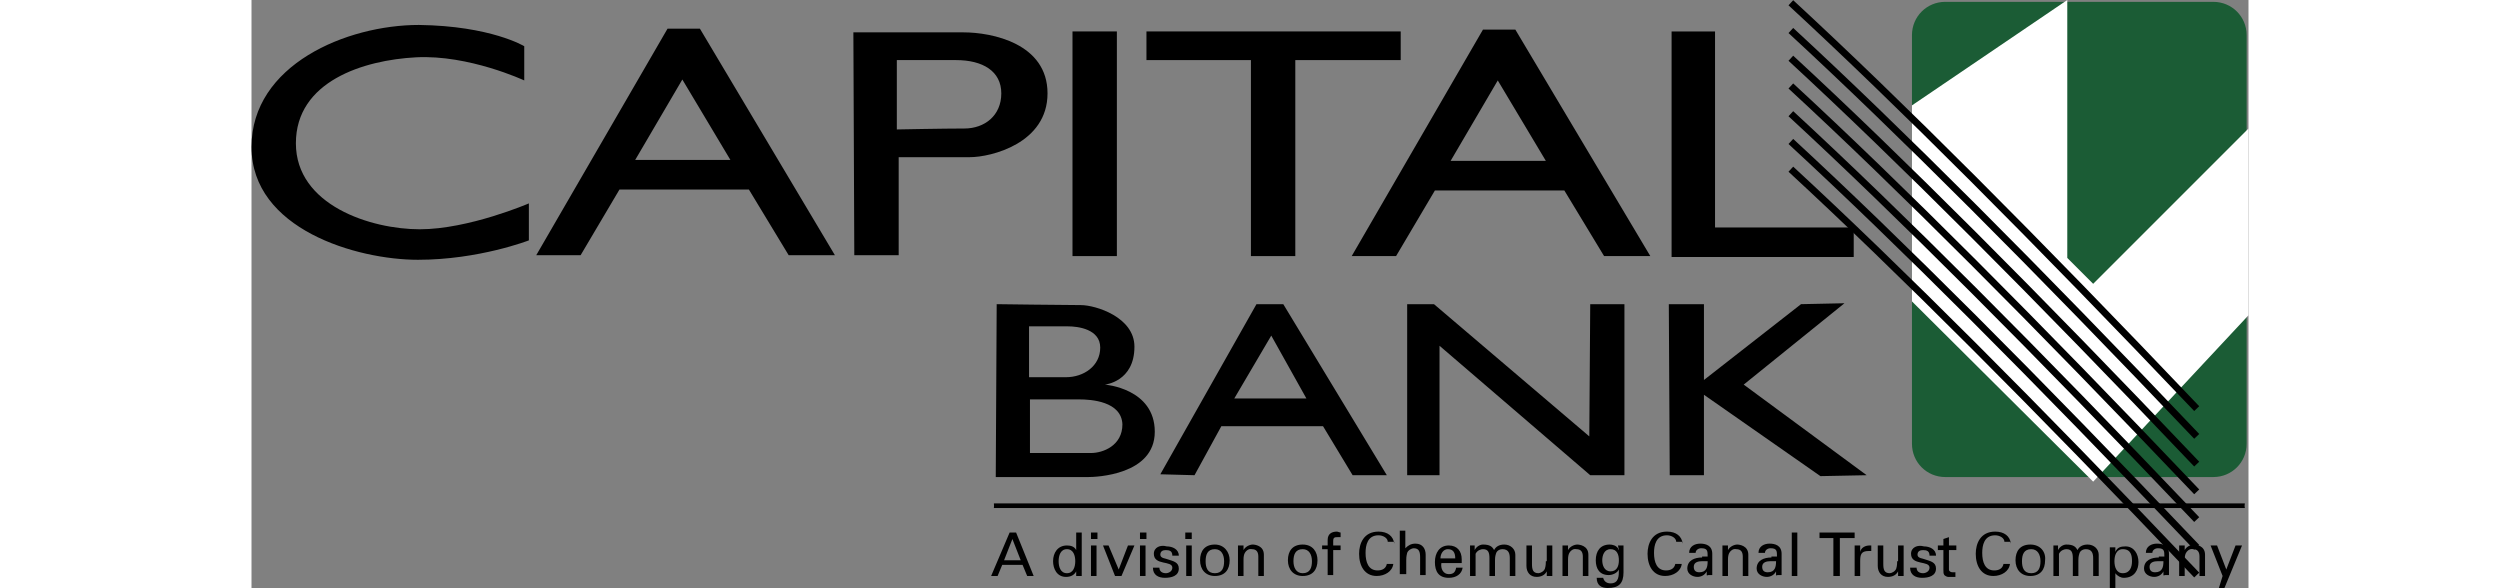
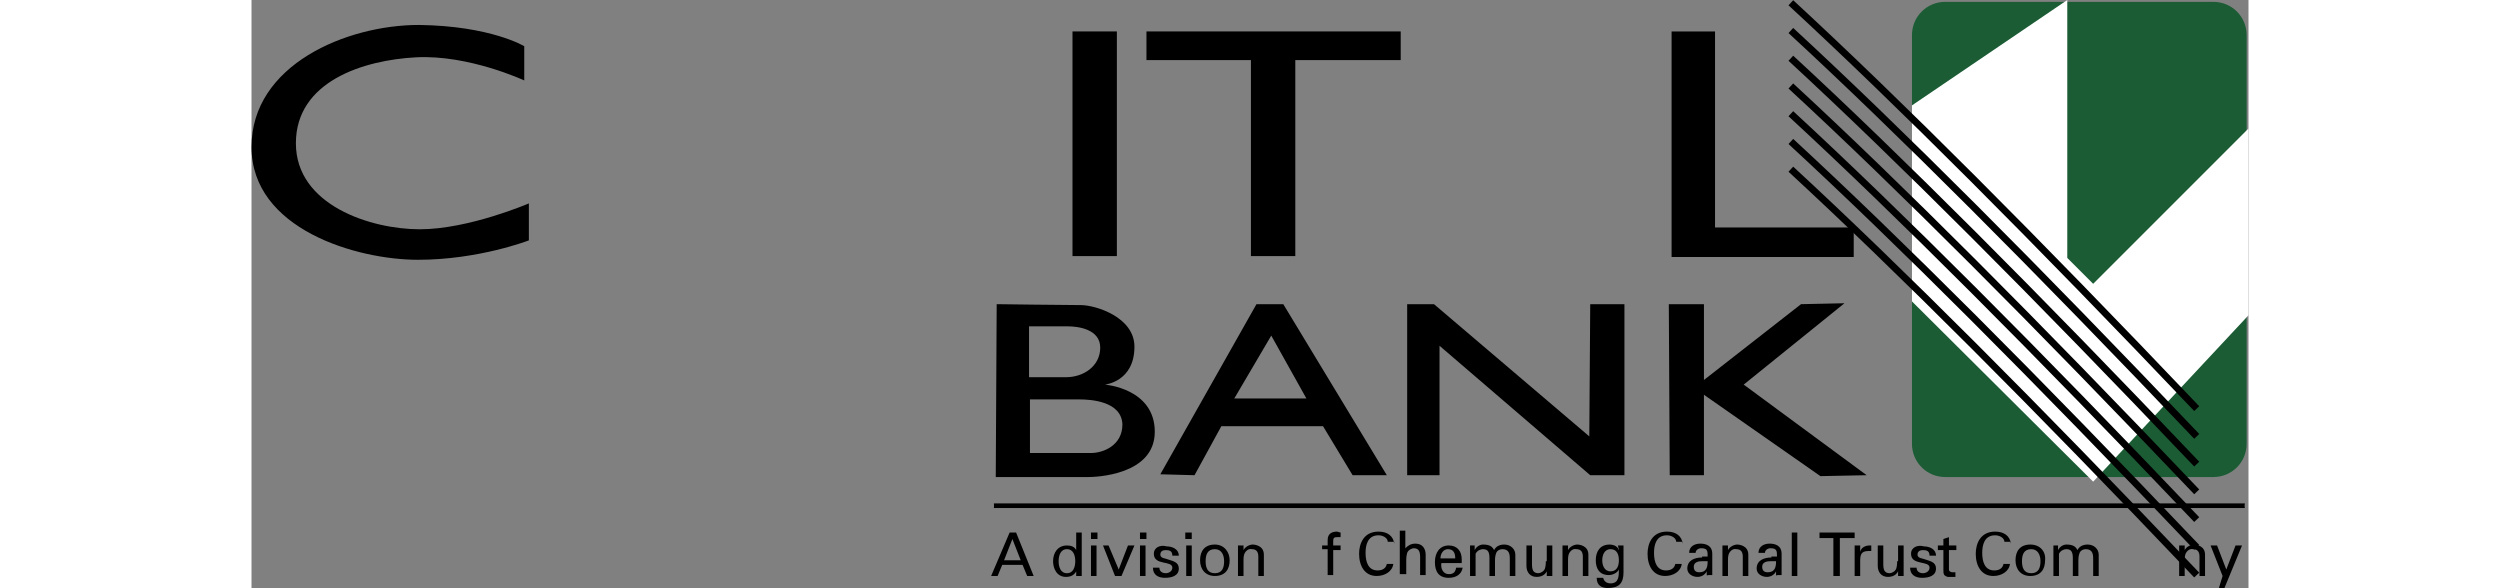
<svg xmlns="http://www.w3.org/2000/svg" height="588" viewBox="13.6 16 216 63.6" width="2500">
  <rect x="13.6" y="16" width="216" height="63.6" fill="#808080" stroke="none" />
  <path clip-rule="evenodd" d="m94.3 78.3.5-1.2h2.2l.5 1.2h.7l-1.9-4.7h-.7l-2 4.7zm1.6-4 .9 2.3h-1.8zm5 2.4c0-.6.2-1.3.9-1.3s.9.7.9 1.3-.2 1.3-.9 1.3-.9-.7-.9-1.3zm1.9-1.2c-.2-.4-.6-.5-1-.5-1 0-1.5.8-1.5 1.7 0 .8.4 1.7 1.4 1.7.5 0 .9-.2 1.1-.6v.5h.6v-4.7h-.6zm2.2 2.8v-3.3h-.6v3.3zm-.6-4h.7v-.7h-.7z" fill-rule="evenodd" />
  <path d="m107.7 78.3 1.4-3.3h-.7l-1 2.6-1.1-2.6h-.6l1.3 3.3z" />
  <path clip-rule="evenodd" d="m110.3 78.3v-3.3h-.6v3.3zm-.6-4h.7v-.7h-.7z" fill-rule="evenodd" />
  <path d="m111.2 75.9c0 1.3 2 .7 2 1.5 0 .4-.4.6-.7.6-.4 0-.7-.2-.7-.6h-.7c0 .8.6 1.1 1.3 1.1s1.5-.2 1.5-1c0-.7-.6-.8-1.2-1-.2-.1-.8-.1-.8-.5s.3-.5.6-.5c.4 0 .7.1.7.6h.7c0-.7-.7-1-1.3-1-.7-.2-1.4.1-1.4.8z" />
  <path clip-rule="evenodd" d="m115.3 78.3v-3.3h-.6v3.3zm-.7-4h.7v-.7h-.7zm3.2.6c-1.1 0-1.6.7-1.6 1.7s.6 1.7 1.6 1.7c1.1 0 1.6-.7 1.6-1.7 0-.9-.6-1.7-1.6-1.7zm-1 1.8c0-.7.2-1.3 1-1.3.7 0 1 .6 1 1.3s-.2 1.3-1 1.3-1-.6-1-1.3z" fill-rule="evenodd" />
  <path d="m120.9 75h-.6v3.3h.6v-1.8c0-.6.2-.8.3-.9.3-.3.6-.2.6-.2.5 0 .7.3.7.8v2.1h.6v-2.3c0-1-1-1.1-1.2-1.1-.3 0-.8.2-1 .6z" />
-   <path clip-rule="evenodd" d="m127.3 74.9c-1.1 0-1.6.7-1.6 1.7s.6 1.7 1.6 1.7c1.1 0 1.6-.7 1.6-1.7 0-.9-.5-1.7-1.6-1.7zm-1 1.8c0-.7.2-1.3 1-1.3.7 0 1 .6 1 1.3s-.2 1.3-1 1.3c-.7 0-1-.6-1-1.3z" fill-rule="evenodd" />
  <path d="m130.6 78.3v-2.8h.8v-.5h-.8v-.5c0-.4.2-.4.5-.4h.3v-.5c-.1 0-.3-.1-.4-.1-.5 0-1 .2-1 .9v.6h-.6v.4h.6v2.8h.6zm6.6-3.5c-.1-.8-.7-1.3-1.7-1.3-1.6 0-2.1 1.3-2.1 2.4 0 1.3.6 2.4 1.9 2.4.9 0 1.7-.5 1.8-1.3h-.7c-.1.5-.5.7-1 .7-1 0-1.3-.9-1.3-1.9 0-.8.2-1.9 1.4-1.9.5 0 1 .3 1 .7h.7zm1.3 3.5v-1.7c0-.2 0-.4.1-.8.1-.3.5-.5.7-.5.6 0 .7.4.7 1v1.9h.6v-2.2c0-.6-.3-1.2-1.1-1.2-.5 0-.8.2-1.1.5v-1.9h-.6v4.7h.7z" />
  <path clip-rule="evenodd" d="m144.5 76.8v-.3c0-.9-.5-1.5-1.4-1.5-1 0-1.5.8-1.5 1.8s.4 1.7 1.5 1.7c.8 0 1.4-.4 1.5-1.1h-.7c-.1.5-.3.7-.8.7-.6 0-.9-.6-.8-1.2h2.2zm-2.3-.4c0-.5.3-1 .8-1 .6 0 .8.4.8 1z" fill-rule="evenodd" />
  <path d="m146 75h-.6v3.3h.6v-1.7-.7c.2-.4.6-.5.8-.5.6 0 .7.4.7 1v1.9h.6v-1.7c0-.1 0-.4.1-.7.1-.4.5-.5.7-.5.7 0 .8.5.8 1v1.9h.6v-2.3c0-.6-.5-1.1-1.2-1.1-.5 0-.9.2-1.1.6-.2-.4-.5-.6-1.2-.6-.3 0-.7.2-.9.6v-.5zm7.6 1.7c0 .1 0 .5-.1.8s-.5.5-.7.5c-.6 0-.7-.4-.7-1v-2h-.6v2.2c0 .7.4 1.2 1.1 1.2.5 0 .9-.2 1.1-.6v.5h.6v-3.3h-.6v1.7zm2.4-1.7h-.6v3.3h.6v-1.8c0-.6.2-.8.3-.9.3-.3.6-.2.6-.2.5 0 .7.3.7.8v2.1h.6v-2.3c0-1-1-1.1-1.2-1.1-.3 0-.8.2-1 .6z" />
  <path clip-rule="evenodd" d="m159.7 76.6c0-.5.2-1.2.9-1.2s.9.6.9 1.2-.2 1.2-.9 1.2-.9-.7-.9-1.2zm1.8-1.1s-.1-.1-.1-.2c-.2-.3-.6-.4-.9-.4-1 0-1.5.7-1.5 1.7 0 .9.4 1.6 1.4 1.6.4 0 .9-.2 1.1-.6 0 .7 0 1.5-.9 1.5-.4 0-.7-.2-.8-.6h-.7c0 .8.5 1.1 1.2 1.1 1.2 0 1.7-.5 1.7-1.7v-2.3-.6h-.6z" fill-rule="evenodd" />
  <path d="m168.4 74.8c-.1-.8-.7-1.3-1.7-1.3-1.6 0-2.1 1.3-2.1 2.4 0 1.3.6 2.4 1.9 2.4.9 0 1.7-.5 1.8-1.3h-.7c-.1.5-.5.7-1 .7-1 0-1.3-.9-1.3-1.9 0-.8.2-1.9 1.4-1.9.5 0 1 .3 1 .7h.7z" />
  <path clip-rule="evenodd" d="m171.1 76.7c0 .6-.1 1.2-.9 1.2-.4 0-.6-.2-.6-.6 0-.5.5-.6.9-.6zm-.6-.4c-.8 0-1.6.3-1.6 1.2 0 .6.6.9 1.1.9.4 0 .8-.2 1-.6v.4c0 .1.1 0 .2 0h.4v-2.3c0-.9-.7-1.1-1.3-1.1s-1.2.3-1.2 1h.7c0-.3.3-.5.6-.5.7 0 .7.3.7.9h-.6z" fill-rule="evenodd" />
  <path d="m173.3 75h-.6v3.3h.6v-1.8c0-.6.2-.8.3-.9.3-.3.6-.2.6-.2.5 0 .7.3.7.8v2.1h.6v-2.3c0-1-1-1.1-1.2-1.1-.3 0-.8.2-1 .6z" />
  <path clip-rule="evenodd" d="m178.5 76.7c0 .6-.1 1.2-.9 1.2-.4 0-.6-.2-.6-.6 0-.5.5-.6.9-.6zm-.5-.4c-.8 0-1.6.3-1.6 1.2 0 .6.6.9 1.1.9.4 0 .8-.2 1-.6v.4c0 .1.1 0 .2 0h.4v-2.3c0-.9-.7-1.1-1.3-1.1s-1.2.3-1.2 1h.7c0-.3.3-.5.6-.5.7 0 .7.3.7.9h-.6z" fill-rule="evenodd" />
  <path d="m180.8 78.3v-4.7h-.6v4.7zm3.9 0h.7v-4.1h1.6v-.6h-3.8v.6h1.5zm2.9-1.6c0-.7.1-1.1.9-1.1h.3v-.6h-.2c-.4 0-.9.2-1 .7v-.7h-.6v3.3h.6zm4 0c0 .1 0 .5-.1.8s-.5.5-.7.5c-.6 0-.7-.4-.7-1v-2h-.6v2.2c0 .7.4 1.2 1.1 1.2.5 0 .9-.2 1.1-.6v.5h.6v-3.3h-.6v1.7zm1.5-.8c0 1.3 2 .7 2 1.5 0 .4-.4.6-.7.6-.4 0-.7-.2-.7-.6h-.7c0 .8.6 1.1 1.3 1.1s1.5-.2 1.5-1c0-.7-.6-.8-1.2-1-.2-.1-.8-.1-.8-.5s.3-.5.6-.5c.4 0 .7.1.7.6h.7c0-.7-.7-1-1.3-1-.7-.2-1.4.1-1.4.8zm2.9-.9v.5h.6v2.1c0 .4 0 .4.1.6.1.1.3.2.4.2h.8v-.5h-.3c-.2 0-.4-.1-.4-.3v-2.1h.8v-.5h-.8v-.9l-.6.2v.7zm7.9-.2c-.1-.8-.7-1.3-1.7-1.3-1.6 0-2.1 1.3-2.1 2.4 0 1.3.6 2.4 1.9 2.4.9 0 1.7-.5 1.8-1.3h-.7c-.1.5-.5.7-1 .7-1 0-1.3-.9-1.3-1.9 0-.8.2-1.9 1.4-1.9.5 0 1 .3 1 .7h.7z" />
  <path clip-rule="evenodd" d="m206 74.9c-1.1 0-1.6.7-1.6 1.7s.6 1.7 1.6 1.7c1.1 0 1.6-.7 1.6-1.7.1-.9-.5-1.7-1.6-1.7zm-.9 1.8c0-.7.2-1.3 1-1.3.7 0 1 .6 1 1.3s-.2 1.3-1 1.3-1-.6-1-1.3z" fill-rule="evenodd" />
  <path d="m209.1 75h-.6v3.3h.6v-1.7-.7c.2-.4.6-.5.8-.5.6 0 .7.4.7 1v1.9h.6v-1.7c0-.1 0-.4.1-.7.1-.4.5-.5.7-.5.7 0 .8.5.8 1v1.9h.6v-2.3c0-.6-.5-1.1-1.2-1.1-.5 0-.9.2-1.1.6-.2-.4-.5-.6-1.2-.6-.3 0-.7.2-.9.6v-.5z" />
-   <path clip-rule="evenodd" d="m217 76.7c0 .6-.2 1.3-1 1.3-.7 0-.9-.7-.9-1.3s.2-1.3.9-1.3c.9 0 1 .7 1 1.3zm-2.4 2.9h.6v-1.6c.2.3.6.5.9.5 1.2 0 1.6-.9 1.6-1.7 0-.9-.5-1.7-1.4-1.7-.5 0-.9.1-1.1.6v-.5h-.6v.6zm5.8-2.9c0 .6-.1 1.2-.9 1.2-.4 0-.6-.2-.6-.6 0-.5.5-.6.9-.6zm-.5-.4c-.8 0-1.6.3-1.6 1.2 0 .6.6.9 1.1.9.4 0 .8-.2 1-.6v.4c0 .1.1 0 .2 0h.4v-2.3c0-.9-.7-1.1-1.3-1.1s-1.2.3-1.2 1h.7c0-.3.3-.5.6-.5.7 0 .7.3.7.9h-.6z" fill-rule="evenodd" />
  <path d="m222.7 75h-.6v3.3h.6v-1.8c0-.6.2-.8.3-.9.3-.3.6-.2.6-.2.5 0 .7.3.7.8v2.1h.6v-2.3c0-1-1-1.1-1.2-1.1-.3 0-.8.2-1 .6zm6.2 0h-.7l-1 2.6-1-2.6h-.7l1.3 3.3-.4 1.3h.6zm-185.8-54v3.7s-6-2.8-11.7-2.5-13 2.6-13 9.3 8.1 9.3 13.4 9.3 11.8-2.8 11.8-2.8v4s-5.4 2.1-12 2.1-18-3.3-18-12.2 10.3-13.2 18.1-13.2c7.8.1 11.4 2.3 11.4 2.3z" />
-   <path clip-rule="evenodd" d="m55.1 33.3h10.3l-5.2-8.7zm-10.7 10.3 14.2-24.5h3.5l14.6 24.5h-5l-4.3-7.1h-14l-4.2 7.1zm39.1-13.6s5-.1 7.2-.1 4-1.4 4-3.8-2-3.6-4.9-3.6h-6.4v7.5zm-4.8-10.5h11.9c3.1 0 9.1 1.2 9.1 6.6s-6.1 6.9-8.4 6.9h-7.7v10.6h-4.8z" fill-rule="evenodd" />
  <path d="m102.4 19.4h4.8v24.3h-4.8zm8 3.1v-3.1h27.5v3.1h-11.4v21.2h-4.8v-21.2z" />
-   <path clip-rule="evenodd" d="m143.3 33.4h10.3l-5.2-8.7zm-10.7 10.3 14.2-24.5h3.5l14.6 24.5h-5l-4.3-7.1h-14l-4.2 7.1z" fill-rule="evenodd" />
  <path d="m167.2 19.4h4.7v21.2h15v3.2h-19.7zm-.3 29.5h3.8v8.2l10.5-8.2 4.7-.1-10.9 8.8 13.3 9.8-5 .1-12.6-8.8v8.7h-3.7zm-8.5 0h3.7v18.5h-3.7l-16.3-14v14h-3.5v-18.5h2.9l16.8 14.3z" />
  <path clip-rule="evenodd" d="m123.9 52.3-4 6.8h7.8zm-1.6-3.4h2.9l11.2 18.5h-3.7l-3.2-5.3h-11l-2.9 5.3-3.7-.1zm-24.6 2.4v5.5h4c1.9 0 3.7-1.2 3.7-3.2s-2.4-2.3-3.5-2.3zm.1 8v5.7h6.6c1.3 0 3.4-.8 3.4-3.1-.1-2.5-3.4-2.7-4.7-2.7h-5.3zm-3.6-10.4s7.5.1 9.1.1 5.8 1.3 5.8 4.5c0 3.8-3.2 4.1-3.2 4.1s5.4.4 5.4 5.1-6.4 4.9-7.2 4.9h-10z" fill-rule="evenodd" />
  <path d="m193.2 19.8c0-2 1.6-3.6 3.6-3.6h29c2 0 3.6 1.6 3.6 3.6v44.2c0 2-1.6 3.6-3.6 3.6h-29c-2 0-3.6-1.6-3.6-3.6z" fill="#1b5c35" />
  <path d="m210 16-16.8 11.4v21.2l19.6 19.5 16.8-18v-20.2l-16.8 16.8-2.8-2.8z" fill="#fff" />
  <g fill="none" stroke-miterlimit="3.864">
    <path d="m180.1 34.3c11.7 10.8 26.4 25.5 43.9 43.9m-43.9-46.9c11.7 10.8 26.4 25.5 43.9 43.9m-43.9-46.9c11.7 10.8 26.4 25.5 43.9 43.9m-43.9-46.9c11.7 10.8 26.4 25.5 43.9 43.9m-43.9-46.9c11.7 10.8 26.4 25.5 43.9 43.9m-43.9-46.9c11.7 10.8 26.4 25.5 43.9 43.9m-43.9-46.9c11.7 10.8 26.4 25.5 43.9 43.9" stroke="#000" stroke-width=".75" />
    <path d="m93.9 70.7h135.3" stroke="#fff" stroke-width=".25" />
    <path d="m93.9 70.7h135.3" stroke="#000" stroke-width=".5" />
  </g>
</svg>